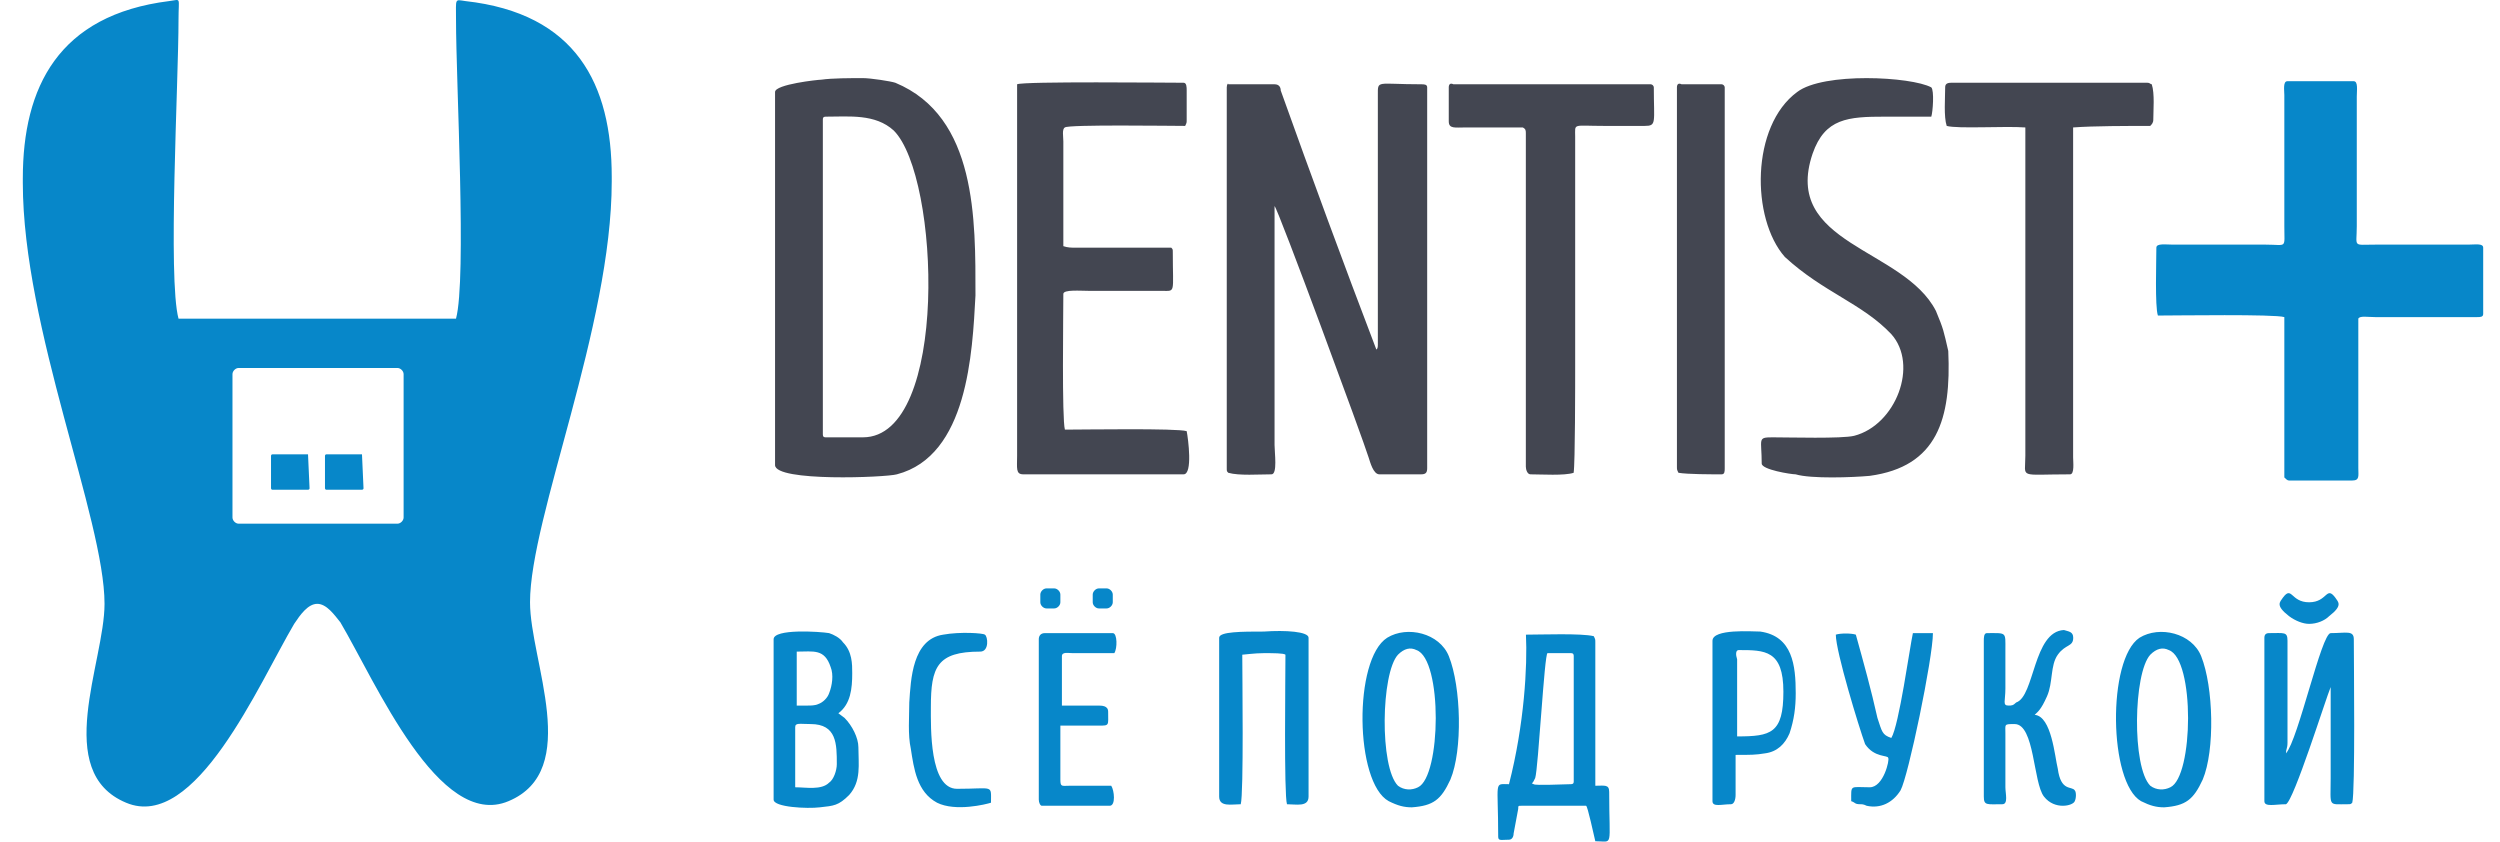
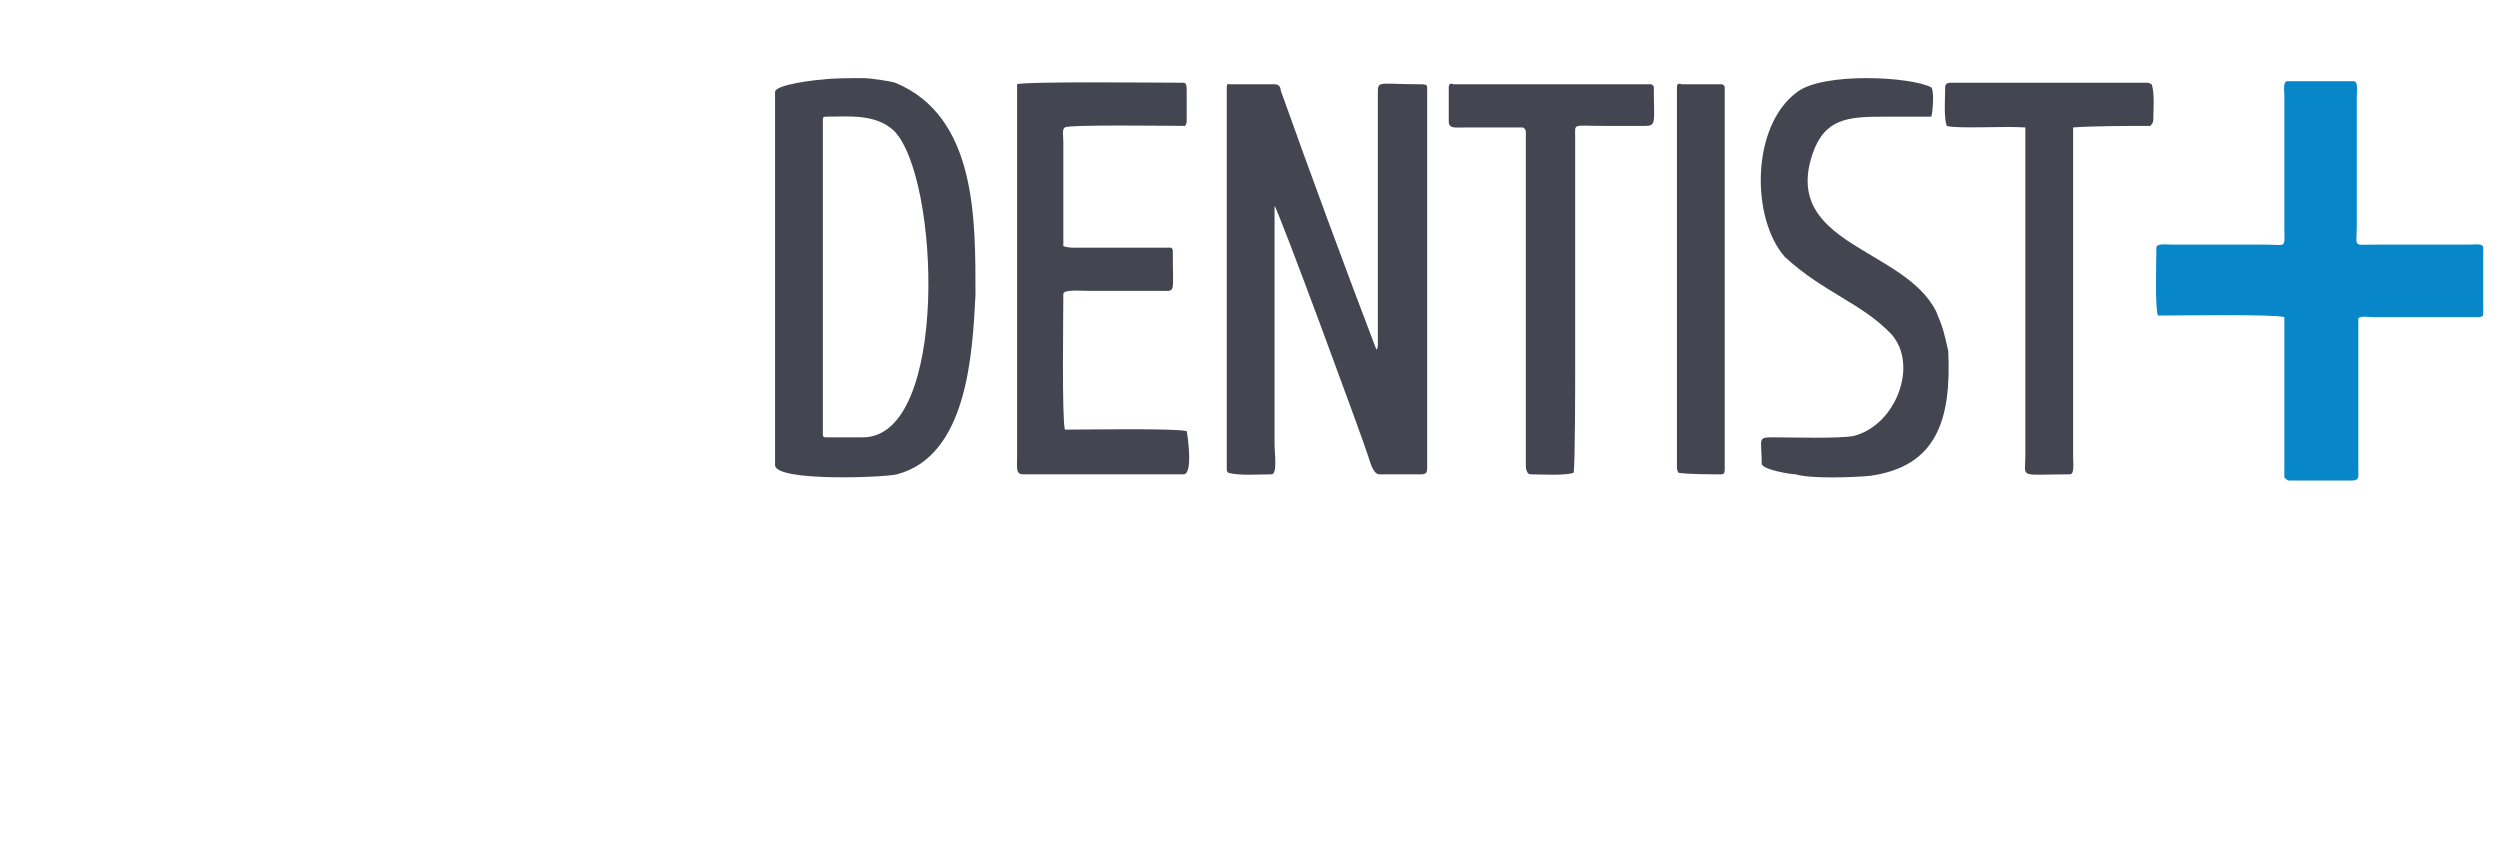
<svg xmlns="http://www.w3.org/2000/svg" width="101" height="34" viewBox="0 0 101 34" fill="none">
  <path fill-rule="evenodd" clip-rule="evenodd" d="M31.312 3.717V18.789C31.312 19.474 35.797 19.288 36.233 19.163C39.098 18.416 39.285 14.243 39.409 11.938C39.409 8.886 39.471 4.713 36.17 3.343C35.984 3.281 35.174 3.156 34.863 3.156C34.364 3.156 33.617 3.156 33.181 3.219C33.056 3.219 31.312 3.405 31.312 3.717ZM34.863 17.668H33.368C33.306 17.668 33.243 17.668 33.243 17.544V4.838C33.243 4.776 33.243 4.713 33.368 4.713C34.302 4.713 35.361 4.589 36.108 5.274C37.977 7.142 38.35 17.668 34.863 17.668ZM41.091 3.405V18.416C41.091 18.914 41.029 19.163 41.34 19.163H47.817C48.191 19.163 48.004 17.73 47.942 17.419C47.568 17.295 43.769 17.357 43.022 17.357C42.897 16.921 42.959 12.686 42.959 11.876C42.959 11.689 43.645 11.751 44.018 11.751H46.945C47.506 11.751 47.381 11.876 47.381 10.194C47.381 10.07 47.381 10.07 47.319 10.007H43.52C43.271 10.007 43.146 10.007 42.959 9.945V5.71C42.959 5.523 42.897 5.212 43.022 5.149C43.146 5.025 47.319 5.087 47.88 5.087C47.942 4.962 47.942 4.962 47.942 4.838V3.655C47.942 3.53 47.942 3.343 47.817 3.343C47.132 3.343 41.34 3.281 41.091 3.405ZM72.108 10.381C73.665 11.814 75.222 12.25 76.405 13.495C77.526 14.741 76.592 17.17 74.91 17.606C74.412 17.73 72.294 17.668 71.609 17.668C70.987 17.668 71.173 17.73 71.173 18.727C71.173 18.976 72.357 19.163 72.544 19.163C73.166 19.35 74.848 19.288 75.533 19.225C78.274 18.852 78.834 16.921 78.71 14.18C78.523 13.371 78.523 13.308 78.211 12.561C76.903 10.007 71.983 9.883 73.229 6.208C73.727 4.776 74.661 4.713 76.156 4.713C76.779 4.713 77.402 4.713 78.024 4.713C78.087 4.526 78.149 3.655 78.024 3.53C77.215 3.094 73.665 2.907 72.606 3.717C70.737 5.087 70.737 8.824 72.108 10.381ZM58.53 3.53V4.9C58.53 5.212 58.779 5.149 59.215 5.149H61.52C61.644 5.212 61.644 5.274 61.644 5.398V18.852C61.644 18.976 61.706 19.163 61.831 19.163C62.267 19.163 63.201 19.225 63.575 19.101C63.637 18.727 63.637 15.488 63.637 14.803C63.637 11.751 63.637 8.575 63.637 5.523C63.637 4.962 63.513 5.087 64.82 5.087H66.44C66.938 5.087 66.814 4.962 66.814 3.53C66.814 3.468 66.751 3.405 66.689 3.405H58.717C58.592 3.343 58.53 3.405 58.53 3.53ZM78.585 3.53C78.585 3.966 78.523 4.713 78.647 5.087C79.083 5.212 81.014 5.087 81.824 5.149V18.416C81.824 19.35 81.512 19.163 83.63 19.163C83.817 19.163 83.754 18.665 83.754 18.478V5.149C84.564 5.087 85.997 5.087 86.869 5.087C86.931 5.025 86.993 4.962 86.993 4.838C86.993 4.464 87.055 3.779 86.931 3.405C86.869 3.405 86.869 3.343 86.744 3.343H78.834C78.647 3.343 78.585 3.405 78.585 3.53ZM67.748 3.53V18.852C67.748 18.976 67.748 18.976 67.81 19.101C68.184 19.163 69.118 19.163 69.554 19.163C69.679 19.163 69.679 19.038 69.679 18.914V3.53C69.679 3.468 69.616 3.405 69.554 3.405H67.935C67.81 3.343 67.748 3.405 67.748 3.53ZM49.561 3.53V18.914C49.561 19.038 49.561 19.038 49.624 19.101C50.06 19.225 50.869 19.163 51.367 19.163C51.617 19.163 51.492 18.291 51.492 17.98V8.326C51.617 8.388 55.105 17.855 55.291 18.478C55.354 18.665 55.478 19.163 55.727 19.163H57.409C57.596 19.163 57.658 19.101 57.658 18.914V3.53C57.658 3.405 57.533 3.405 57.409 3.405C55.603 3.405 55.665 3.219 55.665 3.841C55.665 7.205 55.665 10.568 55.665 13.931C55.665 14.118 55.603 14.118 55.603 14.118C54.295 10.693 52.987 7.142 51.741 3.655C51.741 3.53 51.679 3.405 51.492 3.405H49.624C49.624 3.343 49.561 3.405 49.561 3.53Z" fill="#434651" />
  <path fill-rule="evenodd" clip-rule="evenodd" d="M87.117 10.008C87.117 10.568 87.055 12.375 87.179 12.748C87.927 12.748 91.913 12.686 92.287 12.811V19.288C92.349 19.35 92.411 19.413 92.473 19.413H95.027C95.338 19.413 95.276 19.226 95.276 18.914V12.873C95.338 12.748 95.65 12.811 95.961 12.811H99.698C99.823 12.811 99.947 12.811 100.072 12.811C100.196 12.811 100.321 12.811 100.321 12.686V10.008C100.321 9.821 100.01 9.883 99.698 9.883H95.961C95.027 9.883 95.214 10.008 95.214 9.136V3.904C95.214 3.655 95.276 3.281 95.089 3.281H92.411C92.224 3.281 92.287 3.655 92.287 3.842V9.136C92.287 10.07 92.411 9.883 91.539 9.883H87.802C87.491 9.883 87.117 9.821 87.117 10.008Z" fill="#0787C9" />
-   <path fill-rule="evenodd" clip-rule="evenodd" d="M60.963 31.681C60.34 31.681 60.527 31.495 60.527 33.799C60.527 33.986 60.651 33.924 60.963 33.924C61.087 33.924 61.15 33.799 61.15 33.675L61.336 32.678C61.336 32.553 61.336 32.553 61.461 32.553H64.077C64.139 32.553 64.388 33.737 64.451 33.986C65.198 33.986 65.011 34.297 65.011 31.993C65.011 31.681 64.824 31.744 64.451 31.744V25.951C64.451 25.827 64.451 25.827 64.388 25.702C63.89 25.578 62.271 25.64 61.648 25.64C61.71 26.886 61.586 29.252 60.963 31.681ZM91.481 25.765V32.367C91.481 32.616 91.917 32.491 92.353 32.491C92.665 32.367 93.972 28.194 94.159 27.758V31.432C94.159 32.616 94.035 32.491 94.844 32.491C94.969 32.491 94.969 32.491 95.031 32.429C95.156 31.993 95.094 26.699 95.094 25.827C95.094 25.453 94.782 25.578 94.159 25.578C93.786 25.578 92.851 29.875 92.353 30.436C92.353 30.249 92.415 30.249 92.415 30V25.889C92.415 25.515 92.291 25.578 91.668 25.578C91.543 25.578 91.481 25.64 91.481 25.765ZM31.254 25.827V32.304C31.254 32.616 32.624 32.678 33.122 32.616C33.683 32.553 33.87 32.553 34.306 32.117C34.804 31.557 34.679 30.872 34.679 30.187C34.679 29.813 34.43 29.315 34.119 29.003L33.87 28.816C34.368 28.443 34.43 27.82 34.43 27.197C34.43 26.823 34.43 26.325 34.057 25.951C33.932 25.765 33.683 25.64 33.496 25.578C33.122 25.515 31.254 25.391 31.254 25.827ZM32.624 28.505H32.188V26.325C32.873 26.325 33.309 26.201 33.558 26.948C33.683 27.259 33.621 27.695 33.496 28.007C33.434 28.194 33.247 28.38 33.06 28.443C32.935 28.505 32.749 28.505 32.624 28.505ZM32.126 31.806V29.377C32.126 29.19 32.313 29.252 32.749 29.252C33.807 29.252 33.807 30.062 33.807 30.872C33.807 31.121 33.683 31.495 33.496 31.619C33.185 31.931 32.562 31.806 32.126 31.806ZM51.06 26.387C51.434 26.387 51.869 26.387 51.932 26.45C51.932 27.322 51.869 32.117 51.994 32.491C52.368 32.491 52.866 32.616 52.866 32.18V25.765C52.866 25.515 51.932 25.453 51.06 25.515C50.188 25.515 49.254 25.515 49.254 25.765V32.18C49.254 32.616 49.752 32.491 50.126 32.491C50.25 32.055 50.188 27.259 50.188 26.45C50.25 26.45 50.686 26.387 51.06 26.387ZM81.142 28.505C80.893 28.505 81.018 28.318 81.018 27.82V26.263C81.018 25.515 81.08 25.578 80.27 25.578C80.146 25.578 80.146 25.765 80.146 25.889V32.18C80.146 32.553 80.27 32.491 80.893 32.491C81.142 32.491 81.018 32.055 81.018 31.806V29.626C81.018 29.252 80.955 29.252 81.391 29.252C82.201 29.252 82.139 31.619 82.575 32.18C83.011 32.74 83.758 32.553 83.82 32.367C83.883 32.242 83.883 31.993 83.82 31.931C83.696 31.744 83.26 31.993 83.135 31.059C83.011 30.56 82.886 28.941 82.201 28.879C82.326 28.754 82.45 28.692 82.699 28.131C82.948 27.571 82.824 26.886 83.135 26.45C83.447 26.014 83.758 26.138 83.758 25.765C83.758 25.515 83.571 25.515 83.384 25.453C82.139 25.515 82.201 28.131 81.454 28.38C81.329 28.505 81.267 28.505 81.142 28.505ZM56.105 32.367C56.478 32.553 56.727 32.616 57.039 32.616C57.911 32.553 58.222 32.304 58.596 31.495C59.094 30.311 59.032 27.758 58.534 26.512C58.16 25.578 56.852 25.266 56.042 25.765C54.672 26.637 54.734 31.619 56.105 32.367ZM56.478 26.45C56.727 26.201 56.977 26.138 57.226 26.263C58.285 26.637 58.222 31.37 57.288 31.806C57.039 31.931 56.727 31.931 56.478 31.744C55.731 30.996 55.793 27.197 56.478 26.45ZM69.184 25.889V32.367C69.184 32.616 69.558 32.491 69.931 32.491C70.056 32.491 70.118 32.304 70.118 32.117V30.747C70.118 30.56 70.118 30.498 70.118 30.498C70.741 30.498 70.928 30.498 71.302 30.436C71.8 30.373 72.111 30.062 72.298 29.626C72.485 29.066 72.547 28.567 72.547 28.007C72.547 26.886 72.423 25.702 71.115 25.515C70.803 25.515 69.184 25.391 69.184 25.889ZM70.243 26.263C71.302 26.263 72.049 26.263 72.049 27.945C72.049 29.626 71.551 29.751 70.18 29.751V26.637C70.118 26.45 70.118 26.263 70.243 26.263ZM74.167 25.64C74.167 26.325 75.101 29.377 75.35 30.062C75.724 30.623 76.284 30.498 76.284 30.623C76.347 30.685 76.097 31.806 75.537 31.806C74.727 31.806 74.789 31.681 74.789 32.367C74.976 32.429 74.914 32.491 75.163 32.491C75.225 32.491 75.288 32.491 75.412 32.553C75.973 32.678 76.471 32.429 76.782 31.931C77.094 31.37 78.09 26.574 78.09 25.578C77.841 25.578 77.592 25.578 77.281 25.578C77.156 26.138 76.72 29.315 76.409 29.813C76.035 29.688 76.035 29.564 75.848 29.003C75.599 27.882 75.288 26.761 74.976 25.64C74.789 25.578 74.353 25.578 74.167 25.64ZM41.967 25.827V32.304C41.967 32.429 42.029 32.553 42.091 32.553H44.831C45.081 32.553 45.018 31.931 44.894 31.744H43.212C42.901 31.744 42.839 31.806 42.839 31.495C42.839 30.996 42.839 29.813 42.839 29.315H44.395C44.831 29.315 44.769 29.315 44.769 28.754C44.769 28.505 44.52 28.505 44.333 28.505H42.901C42.901 28.505 42.901 27.01 42.901 26.512C42.901 26.325 43.15 26.387 43.337 26.387H45.018C45.143 26.201 45.143 25.578 44.956 25.578H42.216C42.029 25.578 41.967 25.702 41.967 25.827ZM36.735 28.38C36.735 28.941 36.672 29.688 36.797 30.249C36.922 31.059 37.046 31.993 37.856 32.429C38.603 32.803 39.849 32.491 40.036 32.429C40.036 31.681 40.16 31.868 38.666 31.868C37.544 31.868 37.607 29.377 37.607 28.567C37.607 26.948 37.856 26.325 39.6 26.325C39.974 26.325 39.911 25.702 39.787 25.64C39.724 25.578 38.79 25.515 38.105 25.64C36.859 25.827 36.797 27.446 36.735 28.38ZM93.287 24.332C92.54 24.332 92.602 23.647 92.229 24.145C92.104 24.332 91.917 24.457 92.478 24.893C92.727 25.079 93.038 25.204 93.287 25.204C93.599 25.204 93.91 25.079 94.097 24.893C94.658 24.457 94.471 24.332 94.346 24.145C93.972 23.647 94.035 24.332 93.287 24.332ZM44.707 23.771H44.395C44.271 23.771 44.146 23.896 44.146 24.021V24.332C44.146 24.457 44.271 24.581 44.395 24.581H44.707C44.831 24.581 44.956 24.457 44.956 24.332V24.021C44.956 23.896 44.831 23.771 44.707 23.771ZM42.589 23.771H42.278C42.153 23.771 42.029 23.896 42.029 24.021V24.332C42.029 24.457 42.153 24.581 42.278 24.581H42.589C42.714 24.581 42.839 24.457 42.839 24.332V24.021C42.839 23.896 42.714 23.771 42.589 23.771ZM86.499 32.367C86.872 32.553 87.121 32.616 87.433 32.616C88.305 32.553 88.616 32.304 88.99 31.495C89.488 30.311 89.426 27.758 88.928 26.512C88.554 25.578 87.246 25.266 86.436 25.765C85.128 26.637 85.191 31.619 86.499 32.367ZM86.872 26.45C87.121 26.201 87.371 26.138 87.62 26.263C88.678 26.637 88.616 31.37 87.682 31.806C87.433 31.931 87.121 31.931 86.872 31.744C86.125 30.996 86.187 27.197 86.872 26.45ZM62.52 26.387H63.454C63.516 26.387 63.579 26.387 63.579 26.512V31.557C63.579 31.619 63.579 31.681 63.454 31.681C63.205 31.681 62.022 31.744 61.959 31.681C61.835 31.619 61.897 31.681 61.959 31.557L62.022 31.432C62.146 31.059 62.395 26.387 62.52 26.387Z" fill="#0787C9" />
-   <path fill-rule="evenodd" clip-rule="evenodd" d="M16.056 14.866H9.641C9.517 14.866 9.392 14.991 9.392 15.115V20.907C9.392 21.032 9.517 21.157 9.641 21.157H16.056C16.181 21.157 16.306 21.032 16.306 20.907V15.115C16.306 14.991 16.181 14.866 16.056 14.866ZM12.444 18.354H11.012C11.012 18.354 10.949 18.354 10.949 18.416V19.724C10.949 19.724 10.949 19.786 11.012 19.786H12.444C12.444 19.786 12.506 19.786 12.506 19.724L12.444 18.354C12.506 18.354 12.506 18.354 12.444 18.354ZM14.624 18.354H13.191C13.191 18.354 13.129 18.354 13.129 18.416V19.724C13.129 19.724 13.129 19.786 13.191 19.786H14.624C14.624 19.786 14.686 19.786 14.686 19.724L14.624 18.354C14.686 18.354 14.686 18.354 14.624 18.354ZM12.818 24.395C13.191 24.395 13.503 24.831 13.752 25.143C15.185 27.572 17.738 33.551 20.541 32.368C23.53 31.122 21.413 26.7 21.413 24.333C21.413 20.907 24.714 13.184 24.714 7.33V7.143C24.714 3.406 23.281 0.541 18.797 0.043C18.361 -0.02 18.423 -0.082 18.423 0.79C18.423 3.344 18.859 11.254 18.423 12.873H12.818H7.212C6.776 11.254 7.212 3.344 7.212 0.79C7.212 -0.144 7.337 -0.02 6.839 0.043C2.354 0.603 0.922 3.53 0.922 7.205V7.392C0.922 13.247 4.223 20.97 4.223 24.395C4.223 26.762 2.105 31.184 5.095 32.43C7.898 33.613 10.451 27.634 11.884 25.205C12.133 24.831 12.444 24.395 12.818 24.395Z" fill="#0787C9" />
</svg>